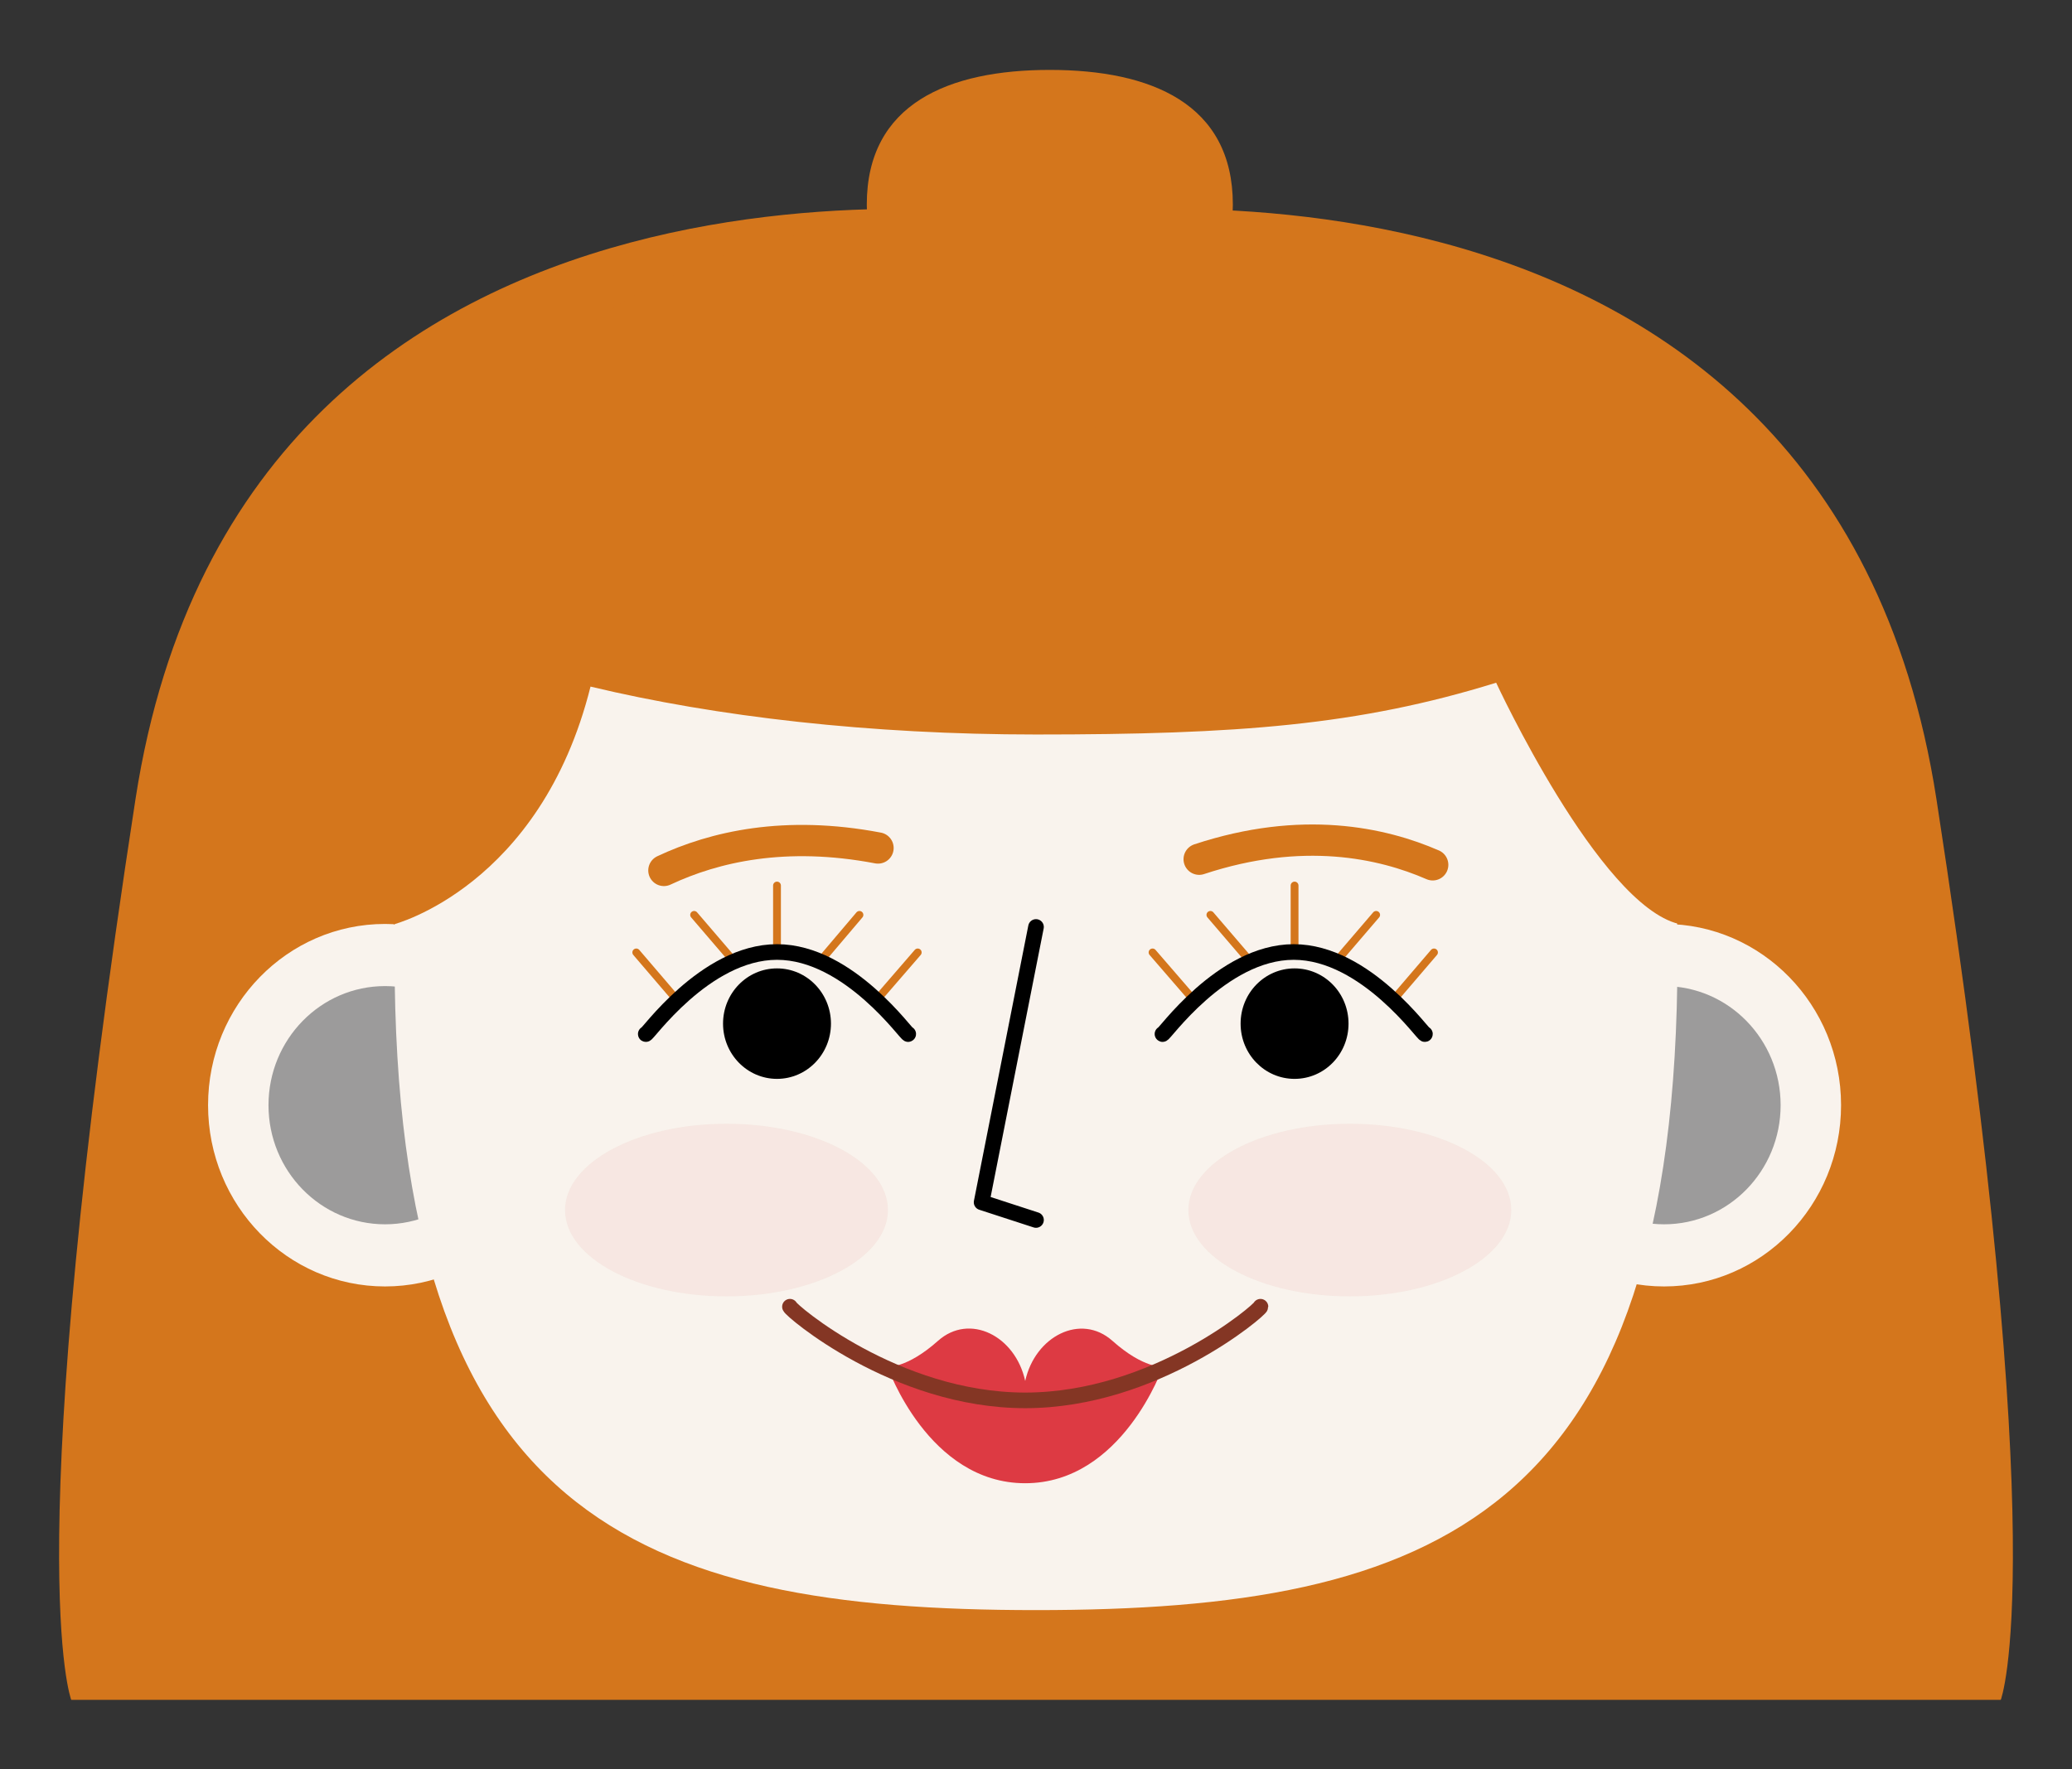
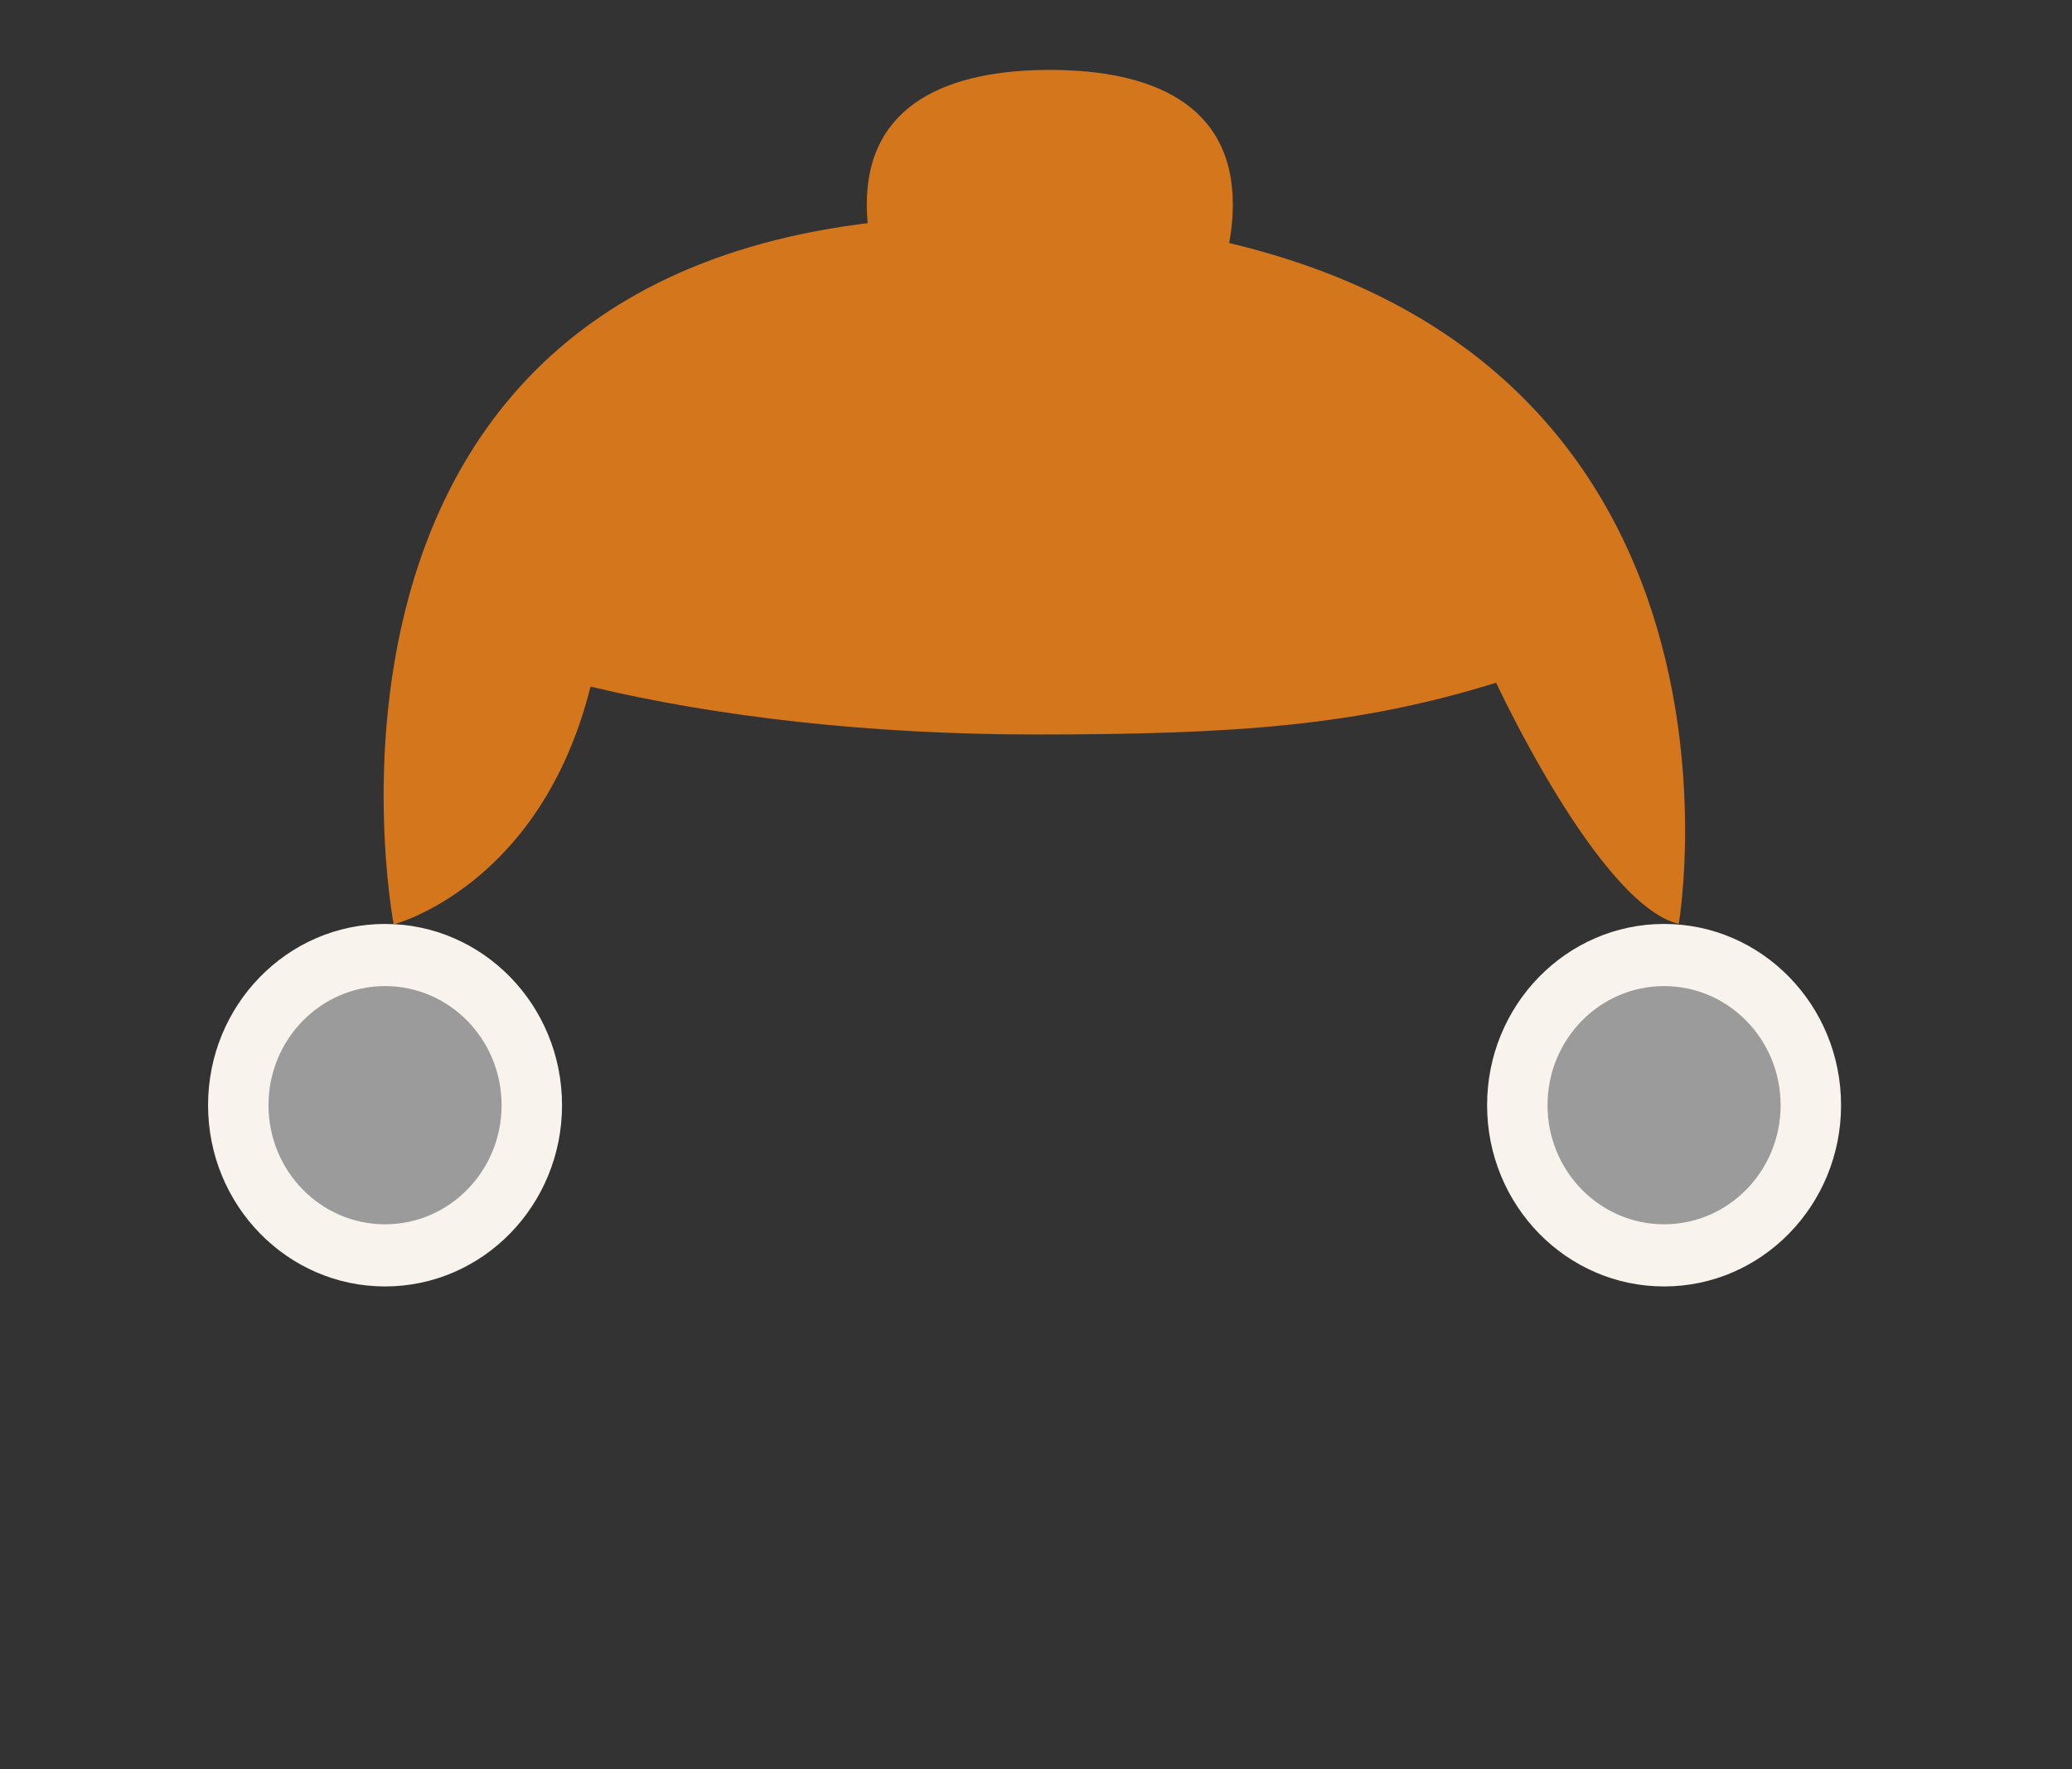
<svg xmlns="http://www.w3.org/2000/svg" xmlns:xlink="http://www.w3.org/1999/xlink" version="1.1" x="0px" y="0px" viewBox="0 0 48 41" style="enable-background:new 0 0 48 41;" xml:space="preserve">
  <rect x="0" y="0" width="48" height="41" fill="#333333" stroke="none" />
  <style type="text/css">
	.st0{display:none;}
	.st1{fill:#D4761C;}
	.st2{clip-path:url(#XMLID_32_);}
	.st3{clip-path:url(#XMLID_36_);}
	.st4{fill:#F9F3ED;}
	.st5{fill:none;stroke:#D4761C;stroke-width:0.47;stroke-linecap:round;stroke-linejoin:round;stroke-miterlimit:10;}
	.st6{fill:none;stroke:#000000;stroke-width:0.94;stroke-linecap:round;stroke-linejoin:round;stroke-miterlimit:10;}
	
		.st7{clip-path:url(#XMLID_36_);fill:none;stroke:#D4761C;stroke-width:1.88;stroke-linecap:round;stroke-linejoin:round;stroke-miterlimit:10;}
	.st8{opacity:0.5;clip-path:url(#XMLID_36_);}
	.st9{opacity:0.5;}
	.st10{fill:#DD3A43;}
	.st11{fill:none;stroke:#843624;stroke-width:0.94;stroke-linecap:round;stroke-linejoin:round;stroke-miterlimit:10;}
	
		.st12{clip-path:url(#XMLID_36_);fill:none;stroke:#000000;stroke-width:0.94;stroke-linecap:round;stroke-linejoin:round;stroke-miterlimit:10;}
	.st13{fill:#442C1C;}
	.st14{clip-path:url(#XMLID_68_);}
	.st15{clip-path:url(#XMLID_72_);}
	.st16{opacity:0.5;clip-path:url(#XMLID_72_);}
	.st17{fill:#BABABA;}
	.st18{fill:none;stroke:#442C1C;stroke-width:0.47;stroke-linecap:round;stroke-linejoin:round;stroke-miterlimit:10;}
	
		.st19{clip-path:url(#XMLID_72_);fill:none;stroke:#442C1C;stroke-width:1.88;stroke-linecap:round;stroke-linejoin:round;stroke-miterlimit:10;}
	.st20{clip-path:url(#XMLID_74_);}
	.st21{clip-path:url(#XMLID_78_);}
	.st22{fill:none;stroke:#2C3638;stroke-width:0.47;stroke-linecap:round;stroke-linejoin:round;stroke-miterlimit:10;}
	
		.st23{clip-path:url(#XMLID_78_);fill:none;stroke:#2C3638;stroke-width:1.872;stroke-linecap:round;stroke-linejoin:round;stroke-miterlimit:10;}
	.st24{opacity:0.5;clip-path:url(#XMLID_78_);}
	.st25{fill:#E4A49B;}
	
		.st26{clip-path:url(#XMLID_78_);fill:none;stroke:#000000;stroke-width:0.94;stroke-linecap:round;stroke-linejoin:round;stroke-miterlimit:10;}
	.st27{fill:#2C3638;}
	.st28{fill:#D19D1C;}
	.st29{clip-path:url(#XMLID_80_);}
	.st30{clip-path:url(#XMLID_84_);}
	.st31{fill:none;stroke:#D19D1C;stroke-width:0.47;stroke-linecap:round;stroke-linejoin:round;stroke-miterlimit:10;}
	
		.st32{clip-path:url(#XMLID_84_);fill:none;stroke:#D19D1C;stroke-width:1.88;stroke-linecap:round;stroke-linejoin:round;stroke-miterlimit:10;}
	.st33{opacity:0.5;clip-path:url(#XMLID_84_);}
	.st34{fill:#D17E75;}
	.st35{fill:#F7F2D7;}
	
		.st36{clip-path:url(#XMLID_84_);fill:none;stroke:#000000;stroke-width:0.94;stroke-linecap:round;stroke-linejoin:round;stroke-miterlimit:10;}
	.st37{fill:#A15539;}
	.st38{clip-path:url(#XMLID_86_);}
	.st39{clip-path:url(#XMLID_90_);}
	.st40{fill:none;stroke:#A15539;stroke-width:0.47;stroke-linecap:round;stroke-linejoin:round;stroke-miterlimit:10;}
	
		.st41{clip-path:url(#XMLID_90_);fill:none;stroke:#A15539;stroke-width:1.88;stroke-linecap:round;stroke-linejoin:round;stroke-miterlimit:10;}
	.st42{opacity:0.5;clip-path:url(#XMLID_90_);}
	.st43{clip-path:url(#XMLID_92_);}
	.st44{clip-path:url(#XMLID_96_);}
	.st45{fill:none;stroke:#D4761C;stroke-width:0.181;stroke-linecap:round;stroke-linejoin:round;stroke-miterlimit:10;}
	.st46{fill:none;stroke:#000000;stroke-width:0.362;stroke-linecap:round;stroke-linejoin:round;stroke-miterlimit:10;}
	
		.st47{clip-path:url(#XMLID_96_);fill:none;stroke:#D4761C;stroke-width:0.725;stroke-linecap:round;stroke-linejoin:round;stroke-miterlimit:10;}
	.st48{opacity:0.5;clip-path:url(#XMLID_96_);}
	.st49{fill:none;stroke:#843624;stroke-width:0.362;stroke-linecap:round;stroke-linejoin:round;stroke-miterlimit:10;}
	
		.st50{clip-path:url(#XMLID_96_);fill:none;stroke:#000000;stroke-width:0.362;stroke-linecap:round;stroke-linejoin:round;stroke-miterlimit:10;}
	.st51{clip-path:url(#XMLID_98_);}
	.st52{clip-path:url(#XMLID_102_);}
	.st53{opacity:0.5;clip-path:url(#XMLID_102_);}
	.st54{fill:none;stroke:#442C1C;stroke-width:0.181;stroke-linecap:round;stroke-linejoin:round;stroke-miterlimit:10;}
	
		.st55{clip-path:url(#XMLID_102_);fill:none;stroke:#442C1C;stroke-width:0.725;stroke-linecap:round;stroke-linejoin:round;stroke-miterlimit:10;}
	.st56{clip-path:url(#XMLID_104_);}
	.st57{clip-path:url(#XMLID_108_);}
	.st58{fill:none;stroke:#2C3638;stroke-width:0.181;stroke-linecap:round;stroke-linejoin:round;stroke-miterlimit:10;}
	
		.st59{clip-path:url(#XMLID_108_);fill:none;stroke:#2C3638;stroke-width:0.722;stroke-linecap:round;stroke-linejoin:round;stroke-miterlimit:10;}
	.st60{opacity:0.5;clip-path:url(#XMLID_108_);}
	
		.st61{clip-path:url(#XMLID_108_);fill:none;stroke:#000000;stroke-width:0.362;stroke-linecap:round;stroke-linejoin:round;stroke-miterlimit:10;}
	.st62{clip-path:url(#XMLID_110_);}
	.st63{clip-path:url(#XMLID_114_);}
	.st64{fill:none;stroke:#D19D1C;stroke-width:0.181;stroke-linecap:round;stroke-linejoin:round;stroke-miterlimit:10;}
	
		.st65{clip-path:url(#XMLID_114_);fill:none;stroke:#D19D1C;stroke-width:0.725;stroke-linecap:round;stroke-linejoin:round;stroke-miterlimit:10;}
	.st66{opacity:0.5;clip-path:url(#XMLID_114_);}
	
		.st67{clip-path:url(#XMLID_114_);fill:none;stroke:#000000;stroke-width:0.362;stroke-linecap:round;stroke-linejoin:round;stroke-miterlimit:10;}
	.st68{clip-path:url(#XMLID_116_);}
	.st69{clip-path:url(#XMLID_120_);}
	.st70{fill:none;stroke:#A15539;stroke-width:0.181;stroke-linecap:round;stroke-linejoin:round;stroke-miterlimit:10;}
	
		.st71{clip-path:url(#XMLID_120_);fill:none;stroke:#A15539;stroke-width:0.725;stroke-linecap:round;stroke-linejoin:round;stroke-miterlimit:10;}
	.st72{opacity:0.5;clip-path:url(#XMLID_120_);}
</style>
  <g id="fondo" class="st0">
</g>
  <g id="Caras">
    <g>
-       <path class="st1" d="M46.35,39.39c0,0,1.24-3.19-1.49-20.87C42.32,2.09,23.81,5.06,24,5.03C24.19,5.06,5.68,2.09,3.14,18.51    C0.41,36.19,1.65,39.39,1.65,39.39H46.35z" />
      <g>
        <g>
          <defs>
            <ellipse id="XMLID_41_" cx="8.92" cy="25.61" rx="4.1" ry="4.2" />
          </defs>
          <use xlink:href="#XMLID_41_" style="overflow:visible;fill:#F9F3ED;" />
          <clipPath id="XMLID_32_">
            <use xlink:href="#XMLID_41_" style="overflow:visible;" />
          </clipPath>
          <g class="st2">
            <defs>
              <ellipse id="XMLID_42_" cx="8.92" cy="25.61" rx="2.7" ry="2.76" />
            </defs>
            <use xlink:href="#XMLID_42_" style="overflow:visible;opacity:0.2;fill:#9C9B9B;" />
            <clipPath id="XMLID_33_">
              <use xlink:href="#XMLID_42_" style="overflow:visible;opacity:0.2;" />
            </clipPath>
          </g>
        </g>
        <g>
          <g>
            <defs>
              <ellipse id="XMLID_40_" cx="38.55" cy="25.61" rx="4.1" ry="4.2" />
            </defs>
            <use xlink:href="#XMLID_40_" style="overflow:visible;fill:#F9F3ED;" />
            <clipPath id="XMLID_34_">
              <use xlink:href="#XMLID_40_" style="overflow:visible;" />
            </clipPath>
          </g>
        </g>
        <g>
          <defs>
            <ellipse id="XMLID_39_" cx="38.55" cy="25.61" rx="2.7" ry="2.76" />
          </defs>
          <use xlink:href="#XMLID_39_" style="overflow:visible;opacity:0.2;fill:#9C9B9B;" />
          <clipPath id="XMLID_35_">
            <use xlink:href="#XMLID_39_" style="overflow:visible;opacity:0.2;" />
          </clipPath>
        </g>
        <g>
          <defs>
-             <path id="XMLID_37_" d="M38.86,22.17C38.86,7.49,32.21,6.82,24,6.82S9.14,7.49,9.14,22.17c0,12.99,5.64,15.14,14.86,15.14       S38.86,35.16,38.86,22.17z" />
-           </defs>
+             </defs>
          <use xlink:href="#XMLID_37_" style="overflow:visible;fill:#F9F3ED;" />
          <clipPath id="XMLID_36_">
            <use xlink:href="#XMLID_37_" style="overflow:visible;" />
          </clipPath>
          <g class="st3">
-             <path class="st4" d="M18,25.34c1.68,0,3.04-1.38,3.04-1.38c0,0.08-1.36-1.9-3.04-1.9c-1.68,0-3.04,1.98-3.04,1.9       C14.95,23.96,16.32,25.34,18,25.34z" />
+             <path class="st4" d="M18,25.34c0,0.08-1.36-1.9-3.04-1.9c-1.68,0-3.04,1.98-3.04,1.9       C14.95,23.96,16.32,25.34,18,25.34z" />
            <ellipse cx="18" cy="23.72" rx="1.25" ry="1.28" />
            <g>
              <line class="st45" x1="15.69" y1="23.18" x2="14.74" y2="22.07" />
              <line class="st45" x1="17.04" y1="22.32" x2="16.08" y2="21.2" />
-               <line class="st45" x1="18" y1="22.03" x2="18" y2="20.52" />
              <line class="st45" x1="18.96" y1="22.32" x2="19.91" y2="21.2" />
              <line class="st45" x1="20.3" y1="23.18" x2="21.26" y2="22.07" />
            </g>
            <path class="st46" d="M21.04,23.96c0,0.08-1.36-1.9-3.04-1.9c-1.68,0-3.04,1.98-3.04,1.9" />
          </g>
          <g class="st3">
            <path class="st4" d="M29.99,25.34c1.68,0,3.04-1.38,3.04-1.38c0,0.08-1.36-1.9-3.04-1.9c-1.68,0-3.04,1.98-3.04,1.9       C26.94,23.96,28.3,25.34,29.99,25.34z" />
            <path d="M31.24,23.72c0-0.71-0.56-1.28-1.25-1.28c-0.69,0-1.25,0.57-1.25,1.28c0,0.71,0.56,1.28,1.25,1.28       C30.68,25,31.24,24.43,31.24,23.72z" />
            <g>
              <line class="st45" x1="29.99" y1="22.03" x2="29.99" y2="20.52" />
              <line class="st45" x1="27.66" y1="23.18" x2="26.7" y2="22.07" />
              <line class="st45" x1="29" y1="22.32" x2="28.04" y2="21.2" />
              <line class="st45" x1="30.92" y1="22.32" x2="31.88" y2="21.2" />
              <line class="st45" x1="32.27" y1="23.18" x2="33.22" y2="22.07" />
            </g>
            <path class="st46" d="M26.93,23.96c0,0.08,1.36-1.9,3.04-1.9c1.68,0,3.04,1.98,3.04,1.9" />
          </g>
          <path style="clip-path:url(#XMLID_36_);fill:none;stroke:#D4761C;stroke-width:0.725;stroke-linecap:round;stroke-linejoin:round;stroke-miterlimit:10;" d="      M33.19,20.04c-1.17-0.51-3.02-0.92-5.41-0.13" />
          <path style="clip-path:url(#XMLID_36_);fill:none;stroke:#D4761C;stroke-width:0.725;stroke-linecap:round;stroke-linejoin:round;stroke-miterlimit:10;" d="      M15.38,20.17c1.17-0.55,2.81-0.93,4.96-0.52" />
          <g class="st8">
            <defs>
              <path id="XMLID_38_" class="st9" d="M16.83,26.04c-2.07,0-3.74,0.9-3.74,2c0,1.11,1.68,2,3.74,2c2.07,0,3.74-0.9,3.74-2        C20.57,26.93,18.9,26.04,16.83,26.04z M31.27,26.04c-2.07,0-3.74,0.9-3.74,2c0,1.11,1.68,2,3.74,2c2.07,0,3.74-0.9,3.74-2        C35.01,26.93,33.34,26.04,31.27,26.04z" />
            </defs>
            <use xlink:href="#XMLID_38_" style="overflow:visible;fill:#EFC4BF;" />
            <clipPath id="XMLID_67_">
              <use xlink:href="#XMLID_38_" style="overflow:visible;" />
            </clipPath>
          </g>
          <g class="st3">
            <path class="st10" d="M23.75,34.37c2.25,0,3.19-2.7,3.19-2.7s-0.44,0.05-1.17-0.6c-0.73-0.65-1.79-0.11-2.02,0.93       c-0.23-1.05-1.29-1.58-2.02-0.93c-0.73,0.65-1.17,0.6-1.17,0.6S21.5,34.37,23.75,34.37z" />
            <path class="st49" d="M18.3,30.28c0,0.07,2.44,2.17,5.45,2.17s5.45-2.1,5.45-2.17" />
          </g>
          <polyline style="clip-path:url(#XMLID_36_);fill:none;stroke:#000000;stroke-width:0.362;stroke-linecap:round;stroke-linejoin:round;stroke-miterlimit:10;" points="      24,21.48 22.74,27.86 24,28.27     " />
        </g>
      </g>
      <path class="st1" d="M38.89,21.41c-1.85-0.45-4.23-5.59-4.23-5.59c-3.19,0.99-5.99,1.2-10.66,1.2c-3.84,0-7.4-0.41-10.32-1.11    c-1.16,4.64-4.56,5.51-4.56,5.51S5.86,4.43,23.73,5.03C41.6,5.64,38.89,21.41,38.89,21.41z" />
      <path class="st1" d="M28.56,4.74c0-2.34-1.9-3.12-4.24-3.12s-4.24,0.78-4.24,3.12s1.9,5.36,4.24,5.36S28.56,7.08,28.56,4.74z" />
    </g>
  </g>
  <g id="Textos">
</g>
  <g id="Capa_1">
</g>
</svg>